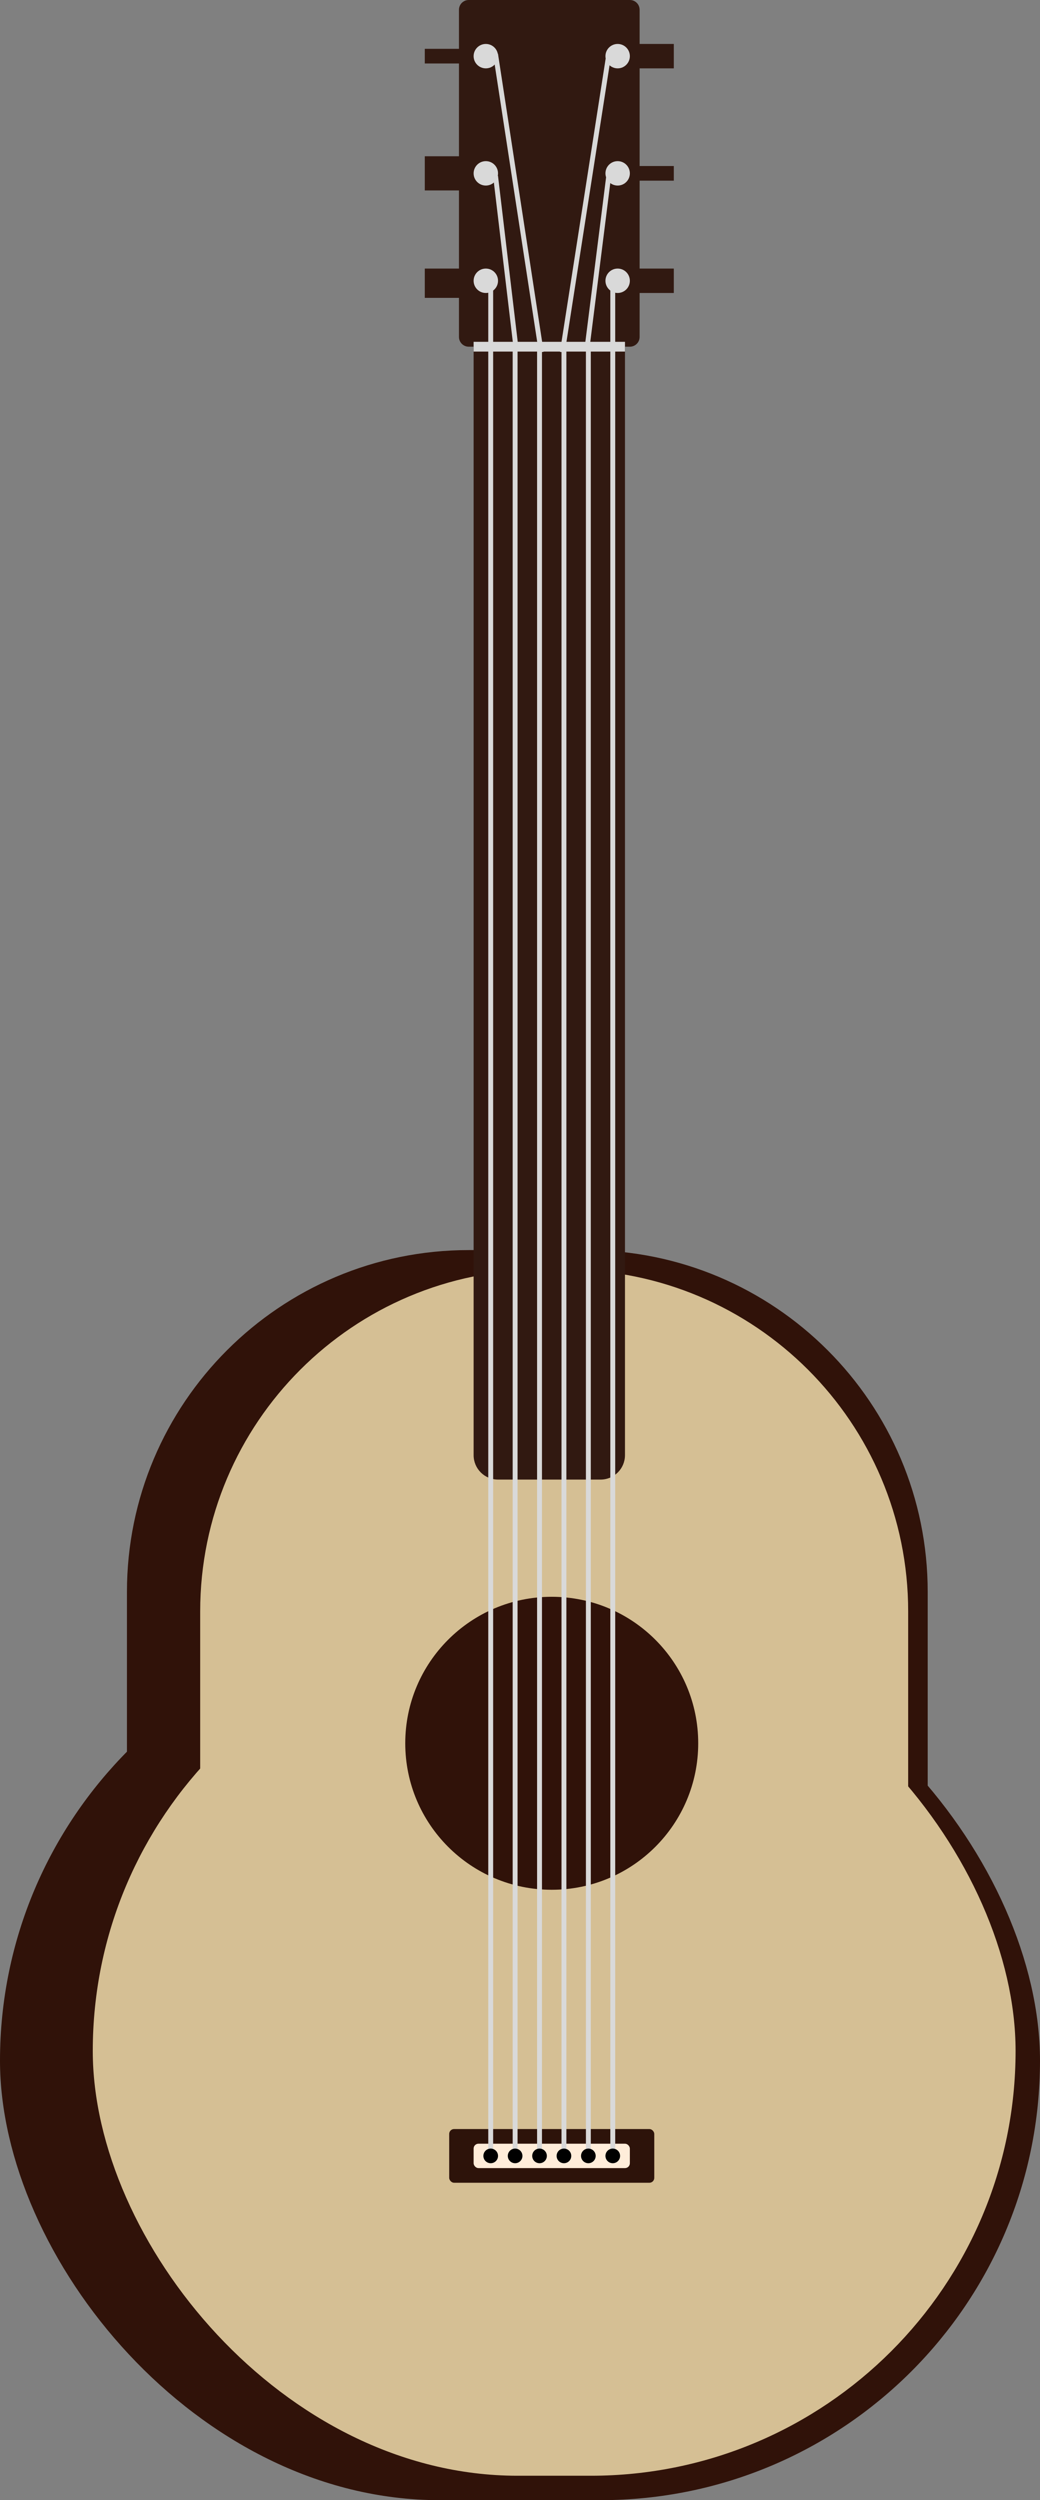
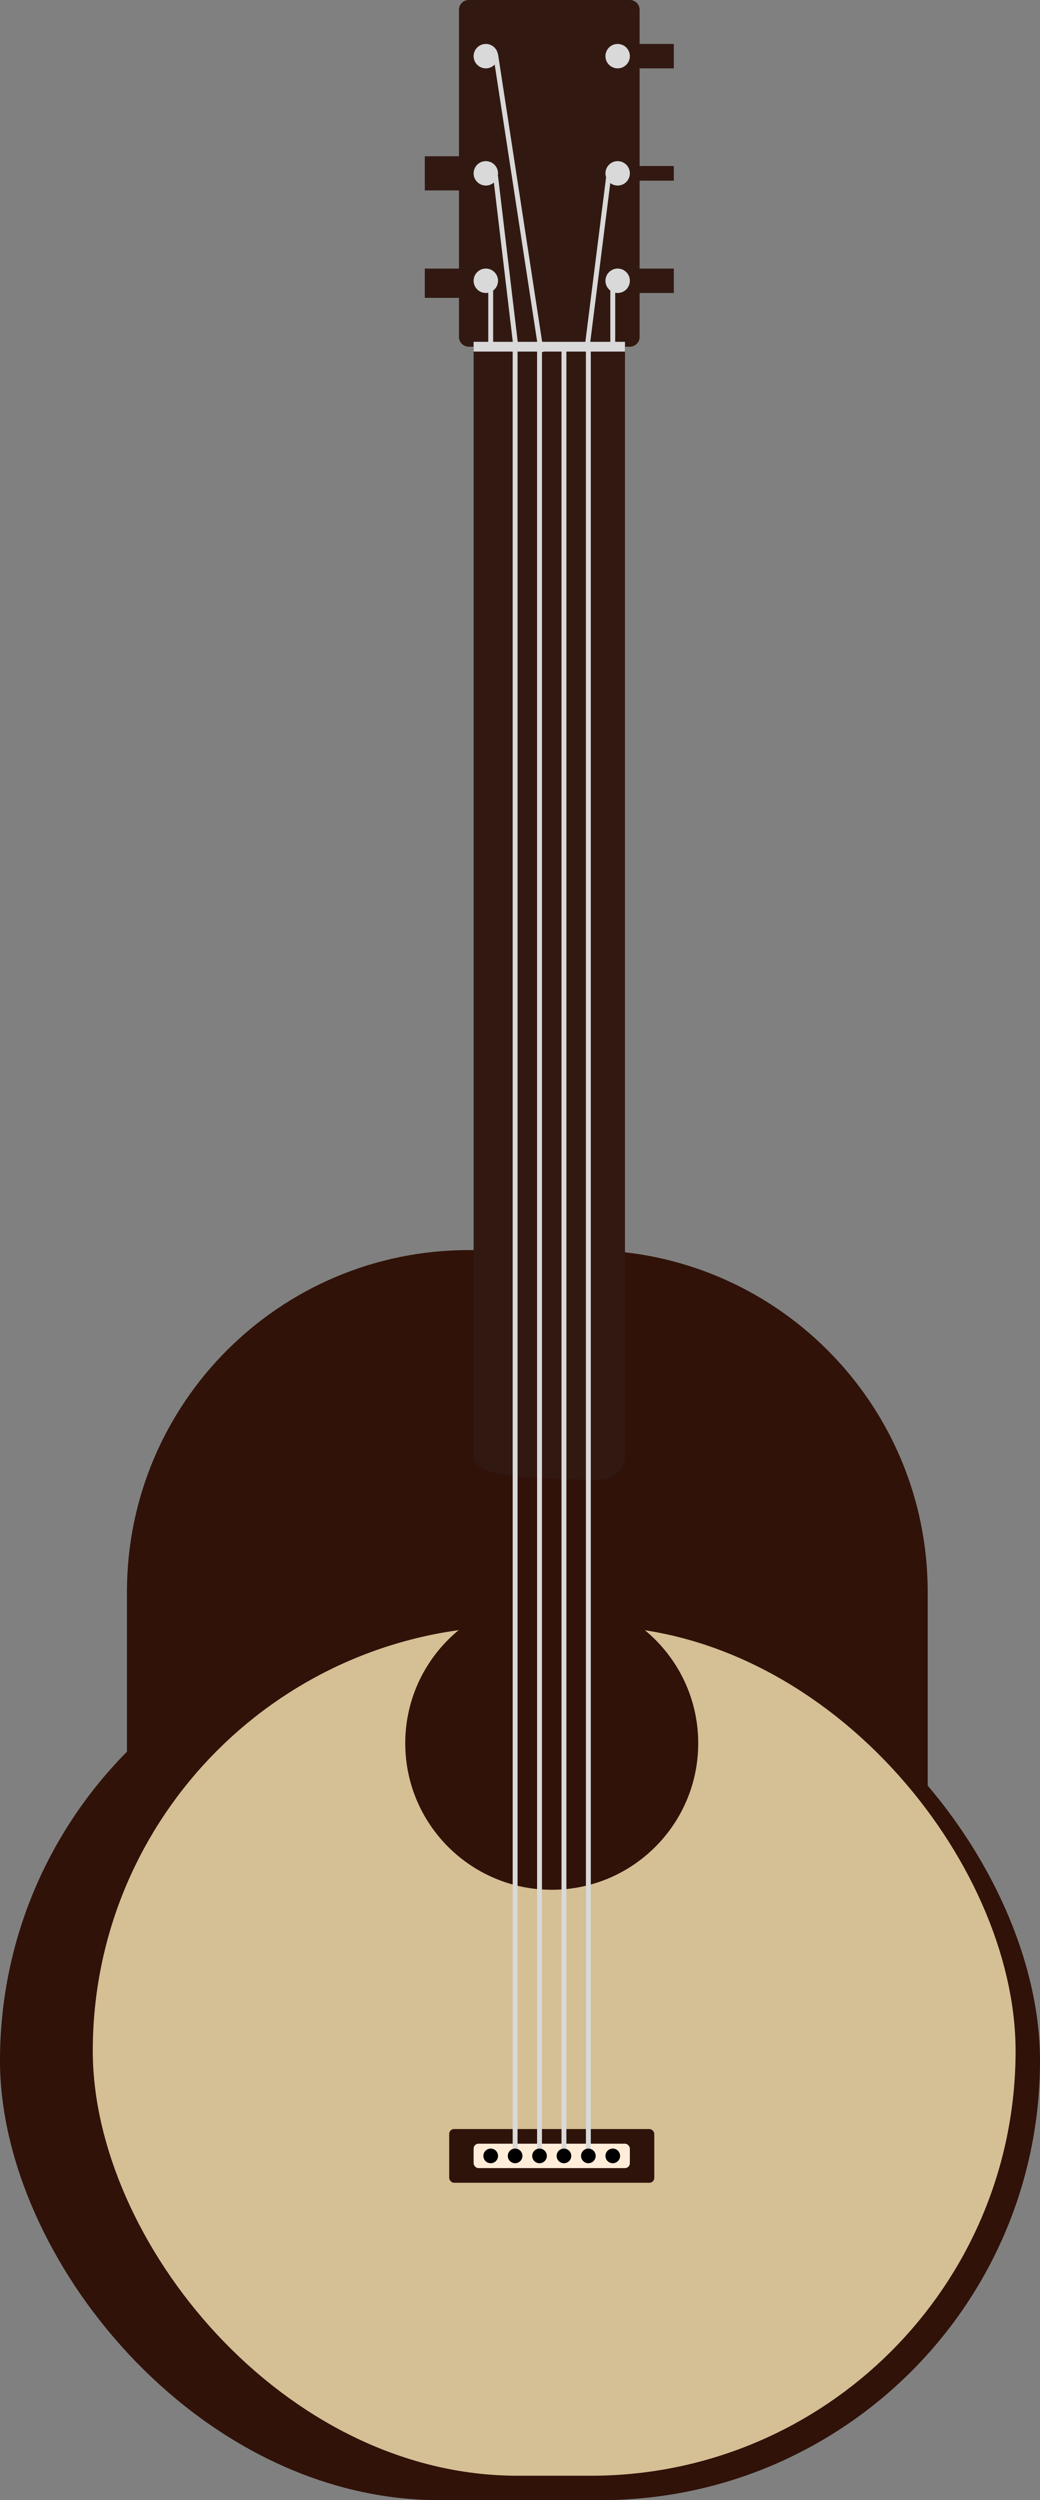
<svg xmlns="http://www.w3.org/2000/svg" width="213" height="512" viewBox="0 0 213 512" fill="none">
  <rect x="0" y="0" width="213" height="512" fill="#808080" stroke="none" />
  <rect y="332" width="213" height="180" rx="90" fill="#301209" />
  <path d="M26 326C26 287.34 57.34 256 96 256H120C158.66 256 190 287.34 190 326V406H26V326Z" fill="#301209" />
  <rect x="19" y="333" width="189" height="174" rx="87" fill="#D5BF94" />
-   <path d="M41 330C41 291.34 72.34 260 111 260H116C154.66 260 186 291.34 186 330V407H41V330Z" fill="#D5BF94" />
  <circle cx="113" cy="357" r="30" fill="#301209" />
  <rect x="92" y="436" width="42" height="11" rx="1" fill="#2D130A" />
  <rect x="97" y="439" width="32" height="5" rx="1" fill="#FFEDDA" />
-   <path d="M97 71H128V298C128 300.761 125.761 303 123 303H102C99.239 303 97 300.761 97 298V71Z" fill="#311911" />
+   <path d="M97 71H128V298C128 300.761 125.761 303 123 303C99.239 303 97 300.761 97 298V71Z" fill="#311911" />
  <path d="M94 2C94 0.895 94.895 0 96 0H129C130.105 0 131 0.895 131 2V69C131 70.105 130.105 71 129 71H96C94.895 71 94 70.105 94 69V2Z" fill="#311911" />
-   <rect x="87" y="10" width="11" height="3" fill="#311911" />
  <rect x="87" y="32" width="11" height="7" fill="#311911" />
  <rect x="87" y="55" width="11" height="6" fill="#311911" />
  <rect x="127" y="55" width="11" height="5" fill="#311911" />
  <rect x="127" y="34" width="11" height="3" fill="#311911" />
  <rect x="127" y="9" width="11" height="5" fill="#311911" />
-   <rect x="100" y="71" width="1" height="370" fill="#D9D9D9" />
  <rect x="100" y="58" width="1" height="13" fill="#D9D9D9" />
  <rect x="101" y="36.118" width="1" height="35.814" transform="rotate(-6.777 101 36.118)" fill="#D9D9D9" />
  <rect x="101" y="11.152" width="1" height="61.754" transform="rotate(-8.716 101 11.152)" fill="#D9D9D9" />
  <rect width="1" height="13" transform="matrix(-1 0 0 1 126 58)" fill="#D9D9D9" />
  <rect width="1" height="35.814" transform="matrix(-0.992 -0.125 -0.125 0.992 125.302 35.02)" fill="#D9D9D9" />
-   <rect width="1" height="61.754" transform="matrix(-0.988 -0.154 -0.154 0.988 125.181 11.194)" fill="#D9D9D9" />
  <rect x="105" y="71" width="1" height="370" fill="#D9D9D9" />
  <rect x="110" y="71" width="1" height="370" fill="#D9D9D9" />
  <rect x="115" y="71" width="1" height="370" fill="#D9D9D9" />
  <rect x="120" y="71" width="1" height="370" fill="#D9D9D9" />
-   <rect x="125" y="71" width="1" height="370" fill="#D9D9D9" />
  <path d="M102 57.5C102 58.881 100.881 60 99.5 60C98.119 60 97 58.881 97 57.5C97 56.119 98.119 55 99.5 55C100.881 55 102 56.119 102 57.5Z" fill="#D9D9D9" />
  <circle cx="99.5" cy="35.5" r="2.5" fill="#D9D9D9" />
  <circle cx="99.5" cy="11.5" r="2.5" fill="#D9D9D9" />
  <circle cx="126.5" cy="57.5" r="2.5" fill="#D9D9D9" />
  <circle cx="126.5" cy="35.5" r="2.5" fill="#D9D9D9" />
  <circle cx="126.5" cy="11.5" r="2.5" fill="#D9D9D9" />
  <rect x="97" y="70" width="31" height="2" fill="#D9D9D9" />
  <circle cx="100.5" cy="441.5" r="1.5" fill="black" />
  <circle cx="105.5" cy="441.5" r="1.5" fill="black" />
  <circle cx="110.5" cy="441.5" r="1.5" fill="black" />
  <circle cx="115.5" cy="441.5" r="1.5" fill="black" />
  <circle cx="120.5" cy="441.5" r="1.5" fill="black" />
  <circle cx="125.5" cy="441.5" r="1.5" fill="black" />
</svg>